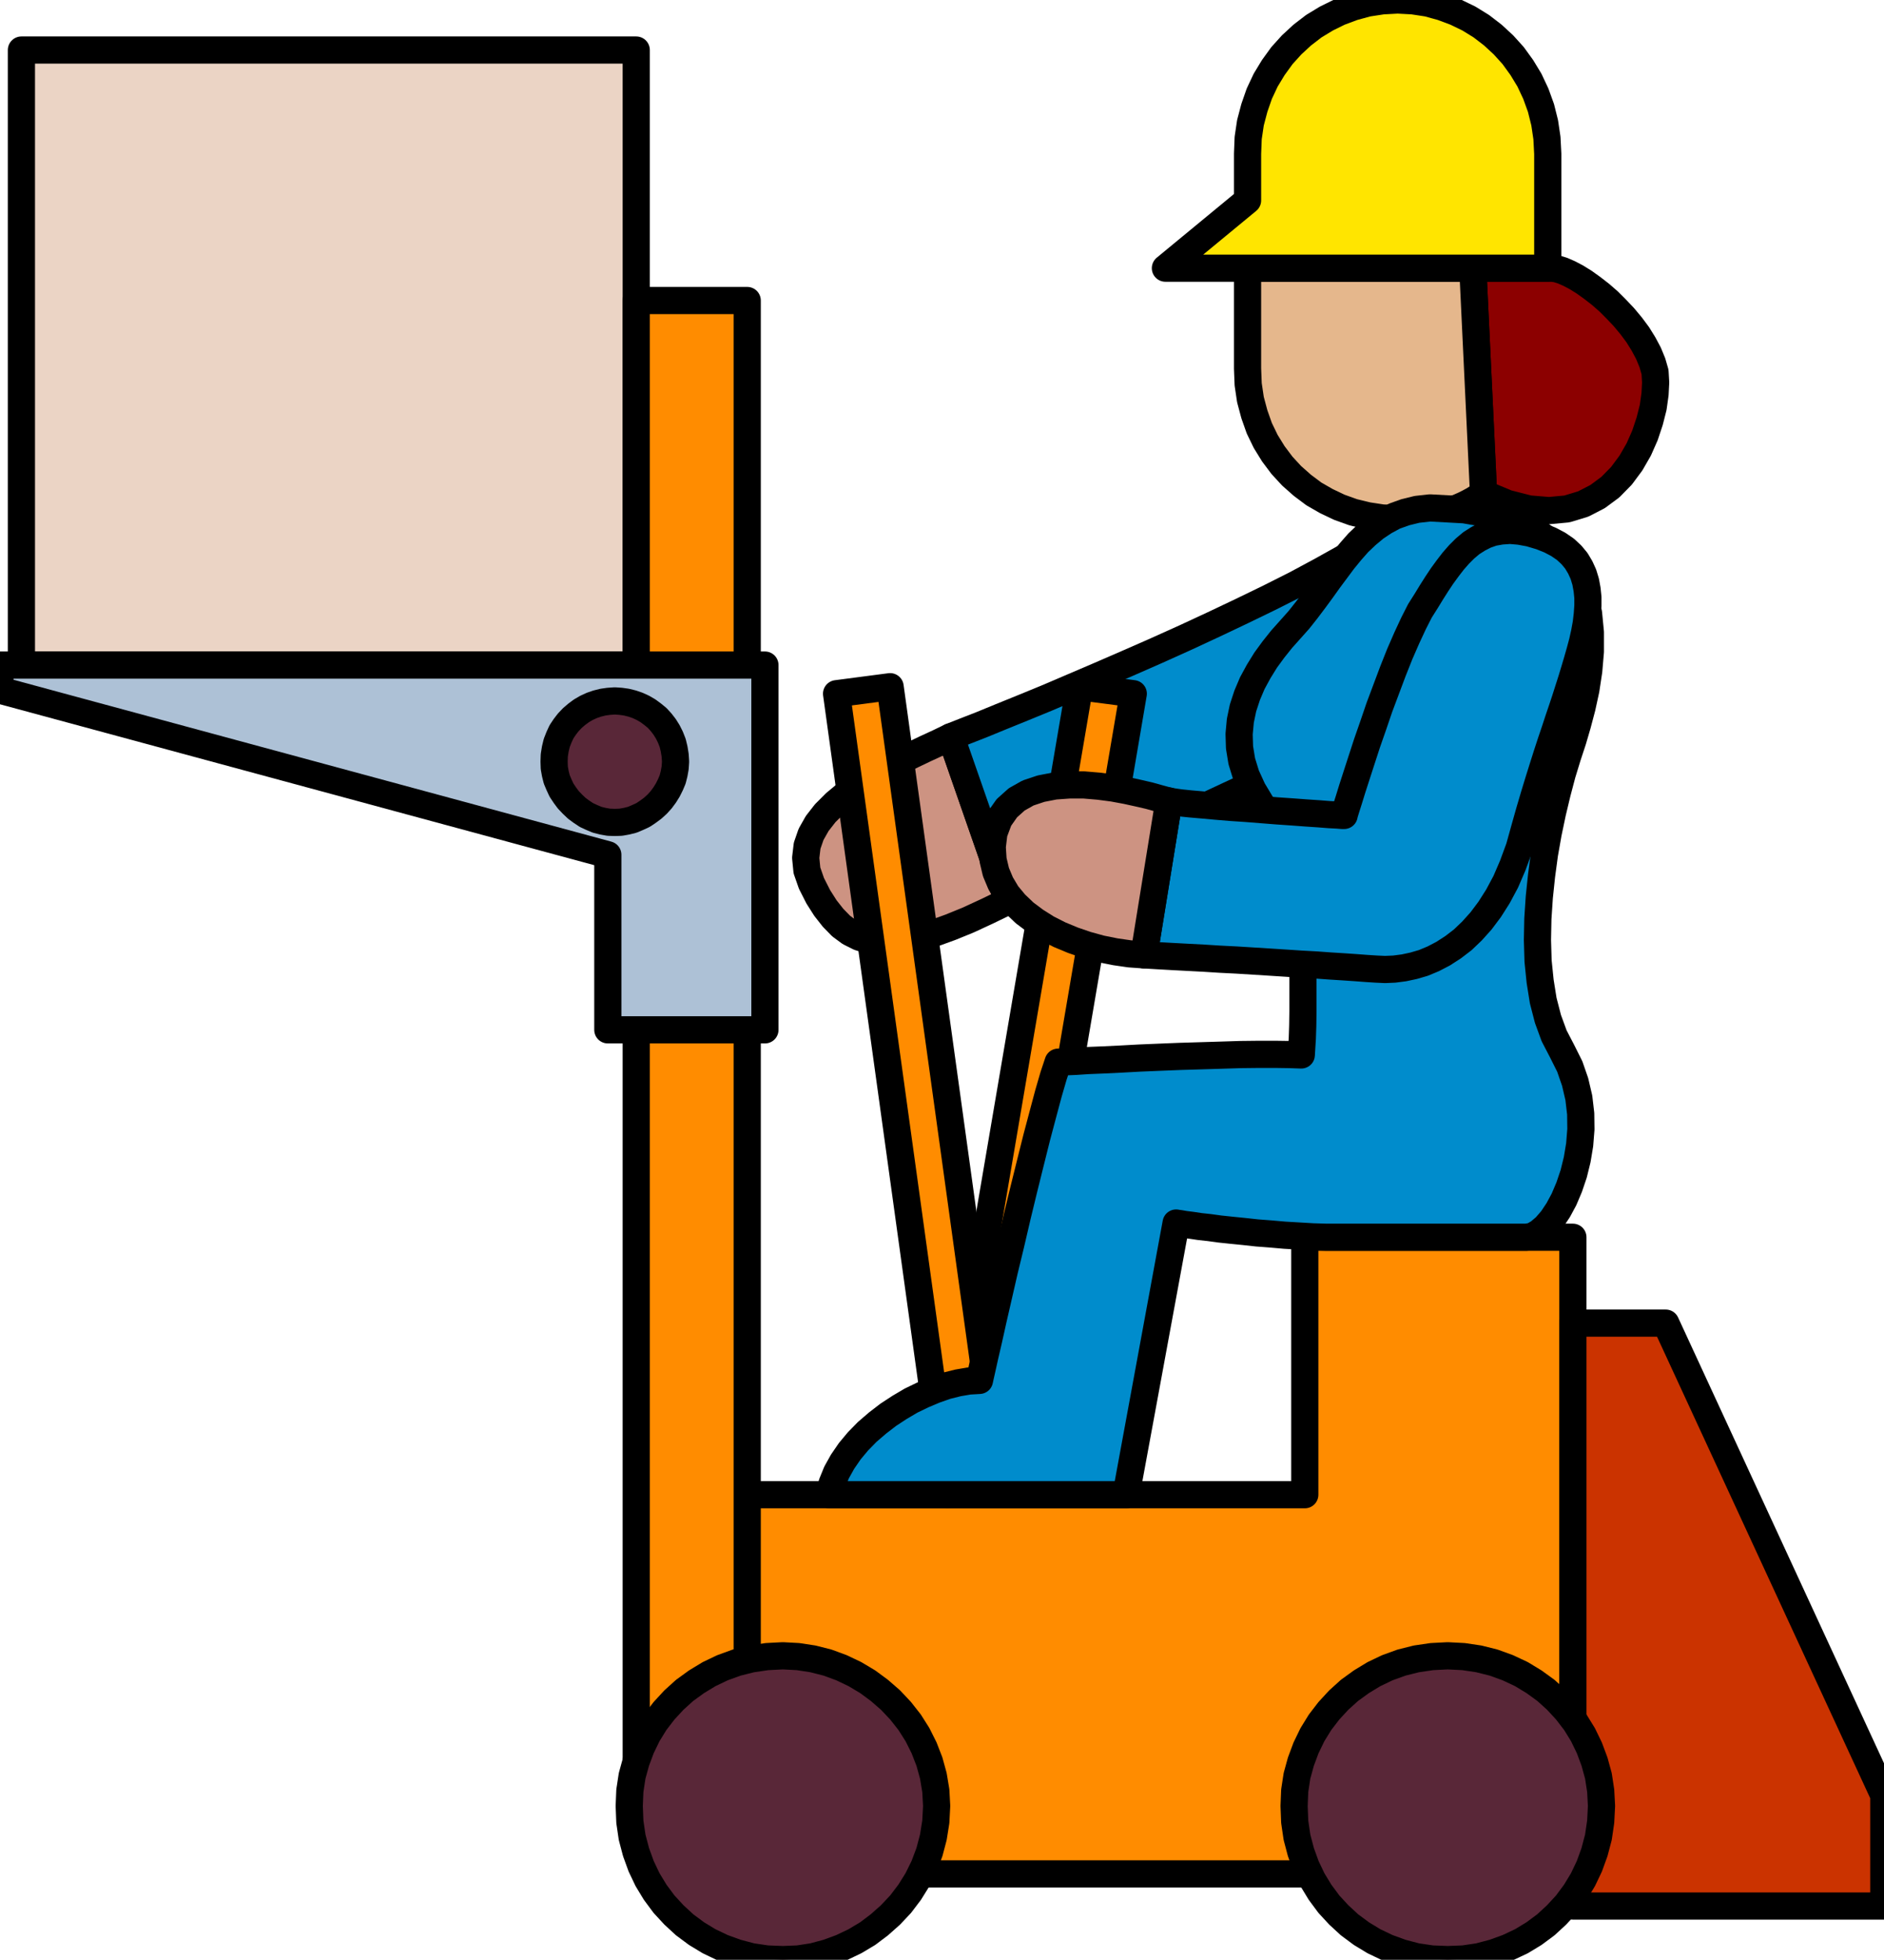
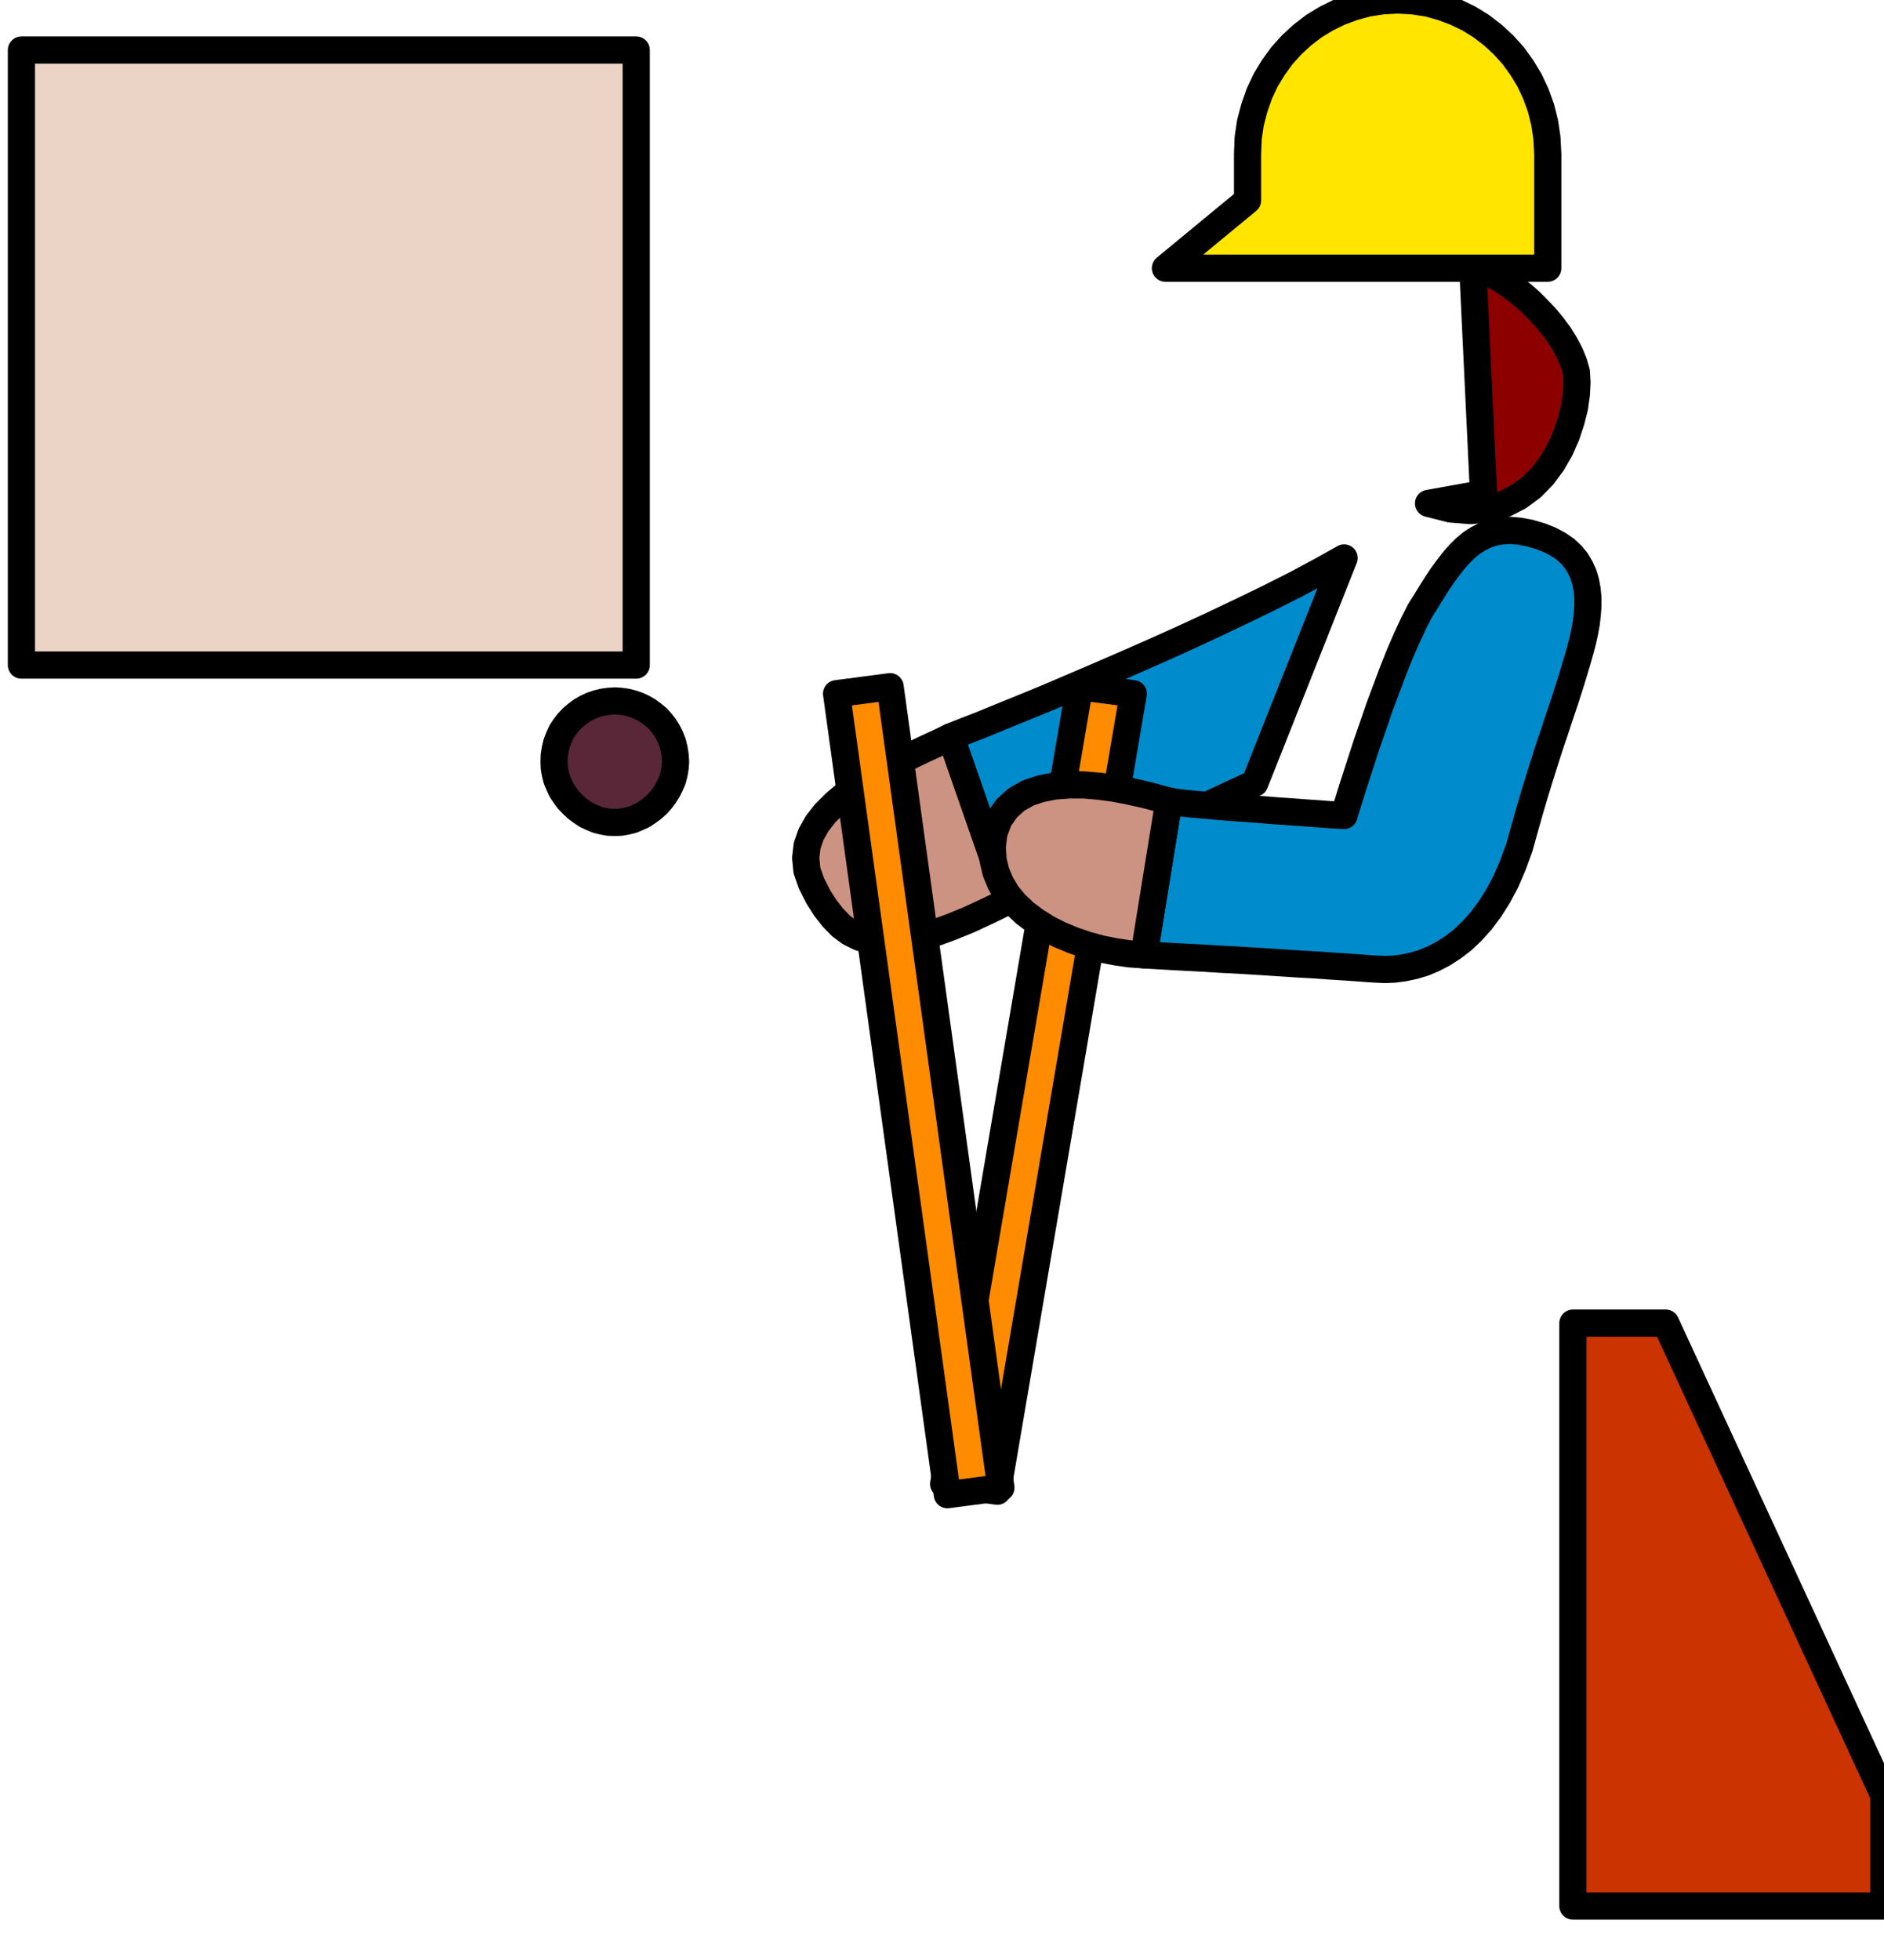
<svg xmlns="http://www.w3.org/2000/svg" fill-rule="evenodd" height="634.333" preserveAspectRatio="none" stroke-linecap="round" viewBox="0 0 9150 9515" width="610">
  <style>.pen1{stroke:#000;stroke-width:132;stroke-linejoin:round}.brush4{fill:#cd9382}.brush6{fill:#008ccc}.brush8{fill:#ff8c00}.brush10{fill:#592738}</style>
  <path class="pen1" style="fill:#ebd4c5" d="M104 3229h2986V243H104v2986z" />
-   <path class="pen1" style="fill:#8c0000" d="m7205 2396-52-1094h382l25 3 29 9 32 14 36 19 37 23 39 28 40 31 39 34 38 38 37 39 35 42 32 43 28 45 24 45 19 46 13 45 3 51-3 57-9 64-17 67-23 69-30 68-38 66-46 62-54 55-62 46-70 36-79 24-87 8-97-8-106-27z" />
+   <path class="pen1" style="fill:#8c0000" d="m7205 2396-52-1094l25 3 29 9 32 14 36 19 37 23 39 28 40 31 39 34 38 38 37 39 35 42 32 43 28 45 24 45 19 46 13 45 3 51-3 57-9 64-17 67-23 69-30 68-38 66-46 62-54 55-62 46-70 36-79 24-87 8-97-8-106-27z" />
  <path class="pen1 brush4" d="m4618 3577-58 28-63 29-65 31-67 33-67 36-65 38-64 40-59 43-54 45-48 48-39 50-30 53-19 55-7 59 6 61 22 63 33 65 35 55 37 47 39 40 42 31 46 23 49 15 53 8 57 1 63-8 68-14 73-21 80-29 86-35 93-43 101-49z" />
-   <path class="pen1" style="fill:#e5b78c" d="M7153 1302H6059v487l3 77 11 74 19 71 24 68 31 64 37 60 42 56 47 51 52 46 56 42 61 35 63 30 67 24 70 17 72 11 74 3h29l28-1 29-2 28-3 27-4 27-5 27-6 26-7 26-8 25-9 25-10 25-11 24-12 24-13 23-15 24-16z" />
  <path class="pen1 brush6" d="m6094 3802-9 4-24 12-91 42-64 30-73 34-81 39-88 42-94 44-97 46-200 96-99 48-98 47-93 46-87 43-278-798 66-26 82-32 95-39 106-43 117-48 124-53 131-56 136-59 139-61 140-63 140-65 137-65 134-65 129-65 121-65 113-63z" />
  <path class="pen1" style="fill:#ffe500" d="M7517 1302V747l-4-77-11-74-18-72-25-69-31-66-37-61-42-58-47-52-52-48-56-43-60-37-64-31-67-25-69-19-72-11-74-4-74 4-72 11-70 19-67 25-63 31-61 37-56 43-52 48-47 52-42 58-37 61-31 66-24 69-19 72-11 74-3 77v226l-399 329z" />
-   <path class="pen1 brush8" d="M3629 7257v1841h4010V6007H6337v1250H3629h0zm-539 1563h539V1459h-539v7361z" />
  <path class="pen1 brush8" d="m4844 7240 660-3872-261-34-660 3871 261 35h0z" />
  <path class="pen1 brush8" d="m4861 7223-538-3889-260 34 538 3889 260-34h0z" />
  <path class="pen1" style="fill:#cb3300" d="M9149 8716 8090 6424h-451v2830h1510v-538h0z" />
-   <path class="pen1 brush10" d="m3802 9514 74-3 72-11 71-19 68-25 65-31 62-37 57-43 54-48 49-52 44-58 38-61 32-65 26-69 19-72 12-75 4-77-4-74-12-72-19-69-26-67-32-64-38-60-44-56-49-52-54-47-57-42-62-37-65-31-68-25-71-18-72-11-74-4-77 4-75 11-72 18-69 25-65 31-61 37-58 42-52 47-48 52-43 56-37 60-31 64-25 67-19 69-11 72-3 74 3 77 11 75 19 72 25 69 31 65 37 61 43 58 48 52 52 48 58 43 61 37 65 31 69 25 72 19 75 11zm3229 0 77-3 74-11 72-19 69-25 66-31 61-37 58-43 52-48 48-52 43-58 37-61 31-65 25-69 19-72 11-75 4-77-4-74-11-72-19-69-25-67-31-64-37-60-43-56-48-52-52-47-58-42-61-37-66-31-69-25-72-18-74-11-77-4-77 4-75 11-72 18-69 25-65 31-61 37-58 42-52 47-48 52-43 56-37 60-31 64-25 67-19 69-11 72-3 74 3 77 11 75 19 72 25 69 31 65 37 61 43 58 48 52 52 48 58 43 61 37 65 31 69 25 72 19 75 11z" />
-   <path class="pen1" style="fill:#adc1d6" d="M2952 4150v850h763V3229H0v122l2952 799h0z" />
  <path class="pen1 brush10" d="m2986 3993 29-1 28-5 28-7 26-11 26-12 24-16 23-17 22-20 19-21 17-23 15-24 13-26 11-26 7-28 5-28 2-30-2-31-5-31-7-29-11-28-13-26-15-24-17-22-19-21-22-18-23-17-24-14-26-12-26-9-28-7-28-4-29-2-30 2-28 4-28 7-26 9-26 12-24 14-23 17-21 18-20 21-17 22-16 24-12 26-11 28-7 29-5 31-1 31 1 30 5 28 7 28 11 26 12 26 16 24 17 23 20 21 21 20 23 17 24 16 26 12 26 11 28 7 28 5z" />
-   <path class="pen1 brush6" d="m6945 2466-63 7-57 14-53 19-48 26-45 30-42 35-40 38-37 42-36 44-70 94-35 49-36 49-37 49-38 48-41 46-42 47-40 50-38 52-34 55-31 57-25 59-20 61-13 62-6 65 2 65 11 67 21 68 32 70 42 70 55 70 69 71 15 28 13 43 12 56 10 67 8 75 6 82 6 86 4 89 2 90 2 87v162l-1 70-2 61-3 48-2 33-57-2-69-1h-80l-89 1-95 3-99 3-100 3-100 4-96 4-92 5-83 4-74 3-61 4-46 2-30 2h-10l-22 66-25 86-27 101-30 113-31 124-32 129-32 132-31 133-31 128-28 122-26 113-22 99-19 82-14 63-9 40-3 14-51 3-53 9-56 14-57 20-57 24-58 28-56 33-55 36-52 40-50 43-45 46-40 48-35 51-29 52-22 54-13 54h1441l243-1319 5 1 15 2 23 4 32 4 40 6 46 5 51 7 57 6 60 6 64 7 66 5 68 6 69 4 68 4 68 2h969l30-5 31-18 32-27 32-37 30-45 28-52 25-59 22-65 17-69 12-72 6-75-1-76-9-77-18-77-26-75-37-74-39-75-30-82-23-89-15-94-10-98-3-102 2-103 7-105 11-105 14-104 18-102 21-100 23-96 24-91 26-85 26-79 22-75 22-83 19-87 14-92 8-93v-94l-9-93-20-90-33-85-47-79-62-72-80-62-100-51-120-39-142-24z" />
  <path class="pen1 brush6" d="m5556 4636 67 4 71 4 75 4 77 4 79 5 80 4 160 10 78 5 76 5 73 4 69 5 64 4 59 4 53 4 47 3 43 2 45-2 46-6 47-10 48-14 48-20 48-25 48-31 47-36 45-43 44-49 42-56 40-63 38-71 34-79 32-87 25-90 24-85 23-78 22-72 21-67 20-63 19-58 19-56 17-52 17-50 16-48 30-94 14-46 14-47 14-49 12-45 10-45 8-44 5-43 3-42v-40l-4-39-7-38-11-36-15-33-19-32-24-29-29-27-35-24-40-21-45-18-54-16-49-9-46-4-43 3-40 7-37 13-35 18-33 21-31 26-29 29-28 32-27 35-27 37-26 39-26 41-25 41-31 49-31 61-33 71-34 78-33 83-66 176-30 88-30 86-26 80-24 74-21 65-17 55-13 41-8 26-2 9h-9l-25-2-39-2-51-4-60-4-67-5-73-5-152-12-75-5-72-6-66-6-58-5-48-5-35-5-21-4z" />
  <path class="pen1 brush4" d="m5677 3889-20-5-33-9-43-12-52-12-59-13-65-12-69-9-71-6h-72l-70 5-67 13-63 21-55 31-48 43-38 54-25 67-8 67 4 63 14 59 23 55 31 52 39 47 46 44 52 39 57 36 61 31 65 27 67 23 69 19 70 14 69 10 70 5z" />
</svg>